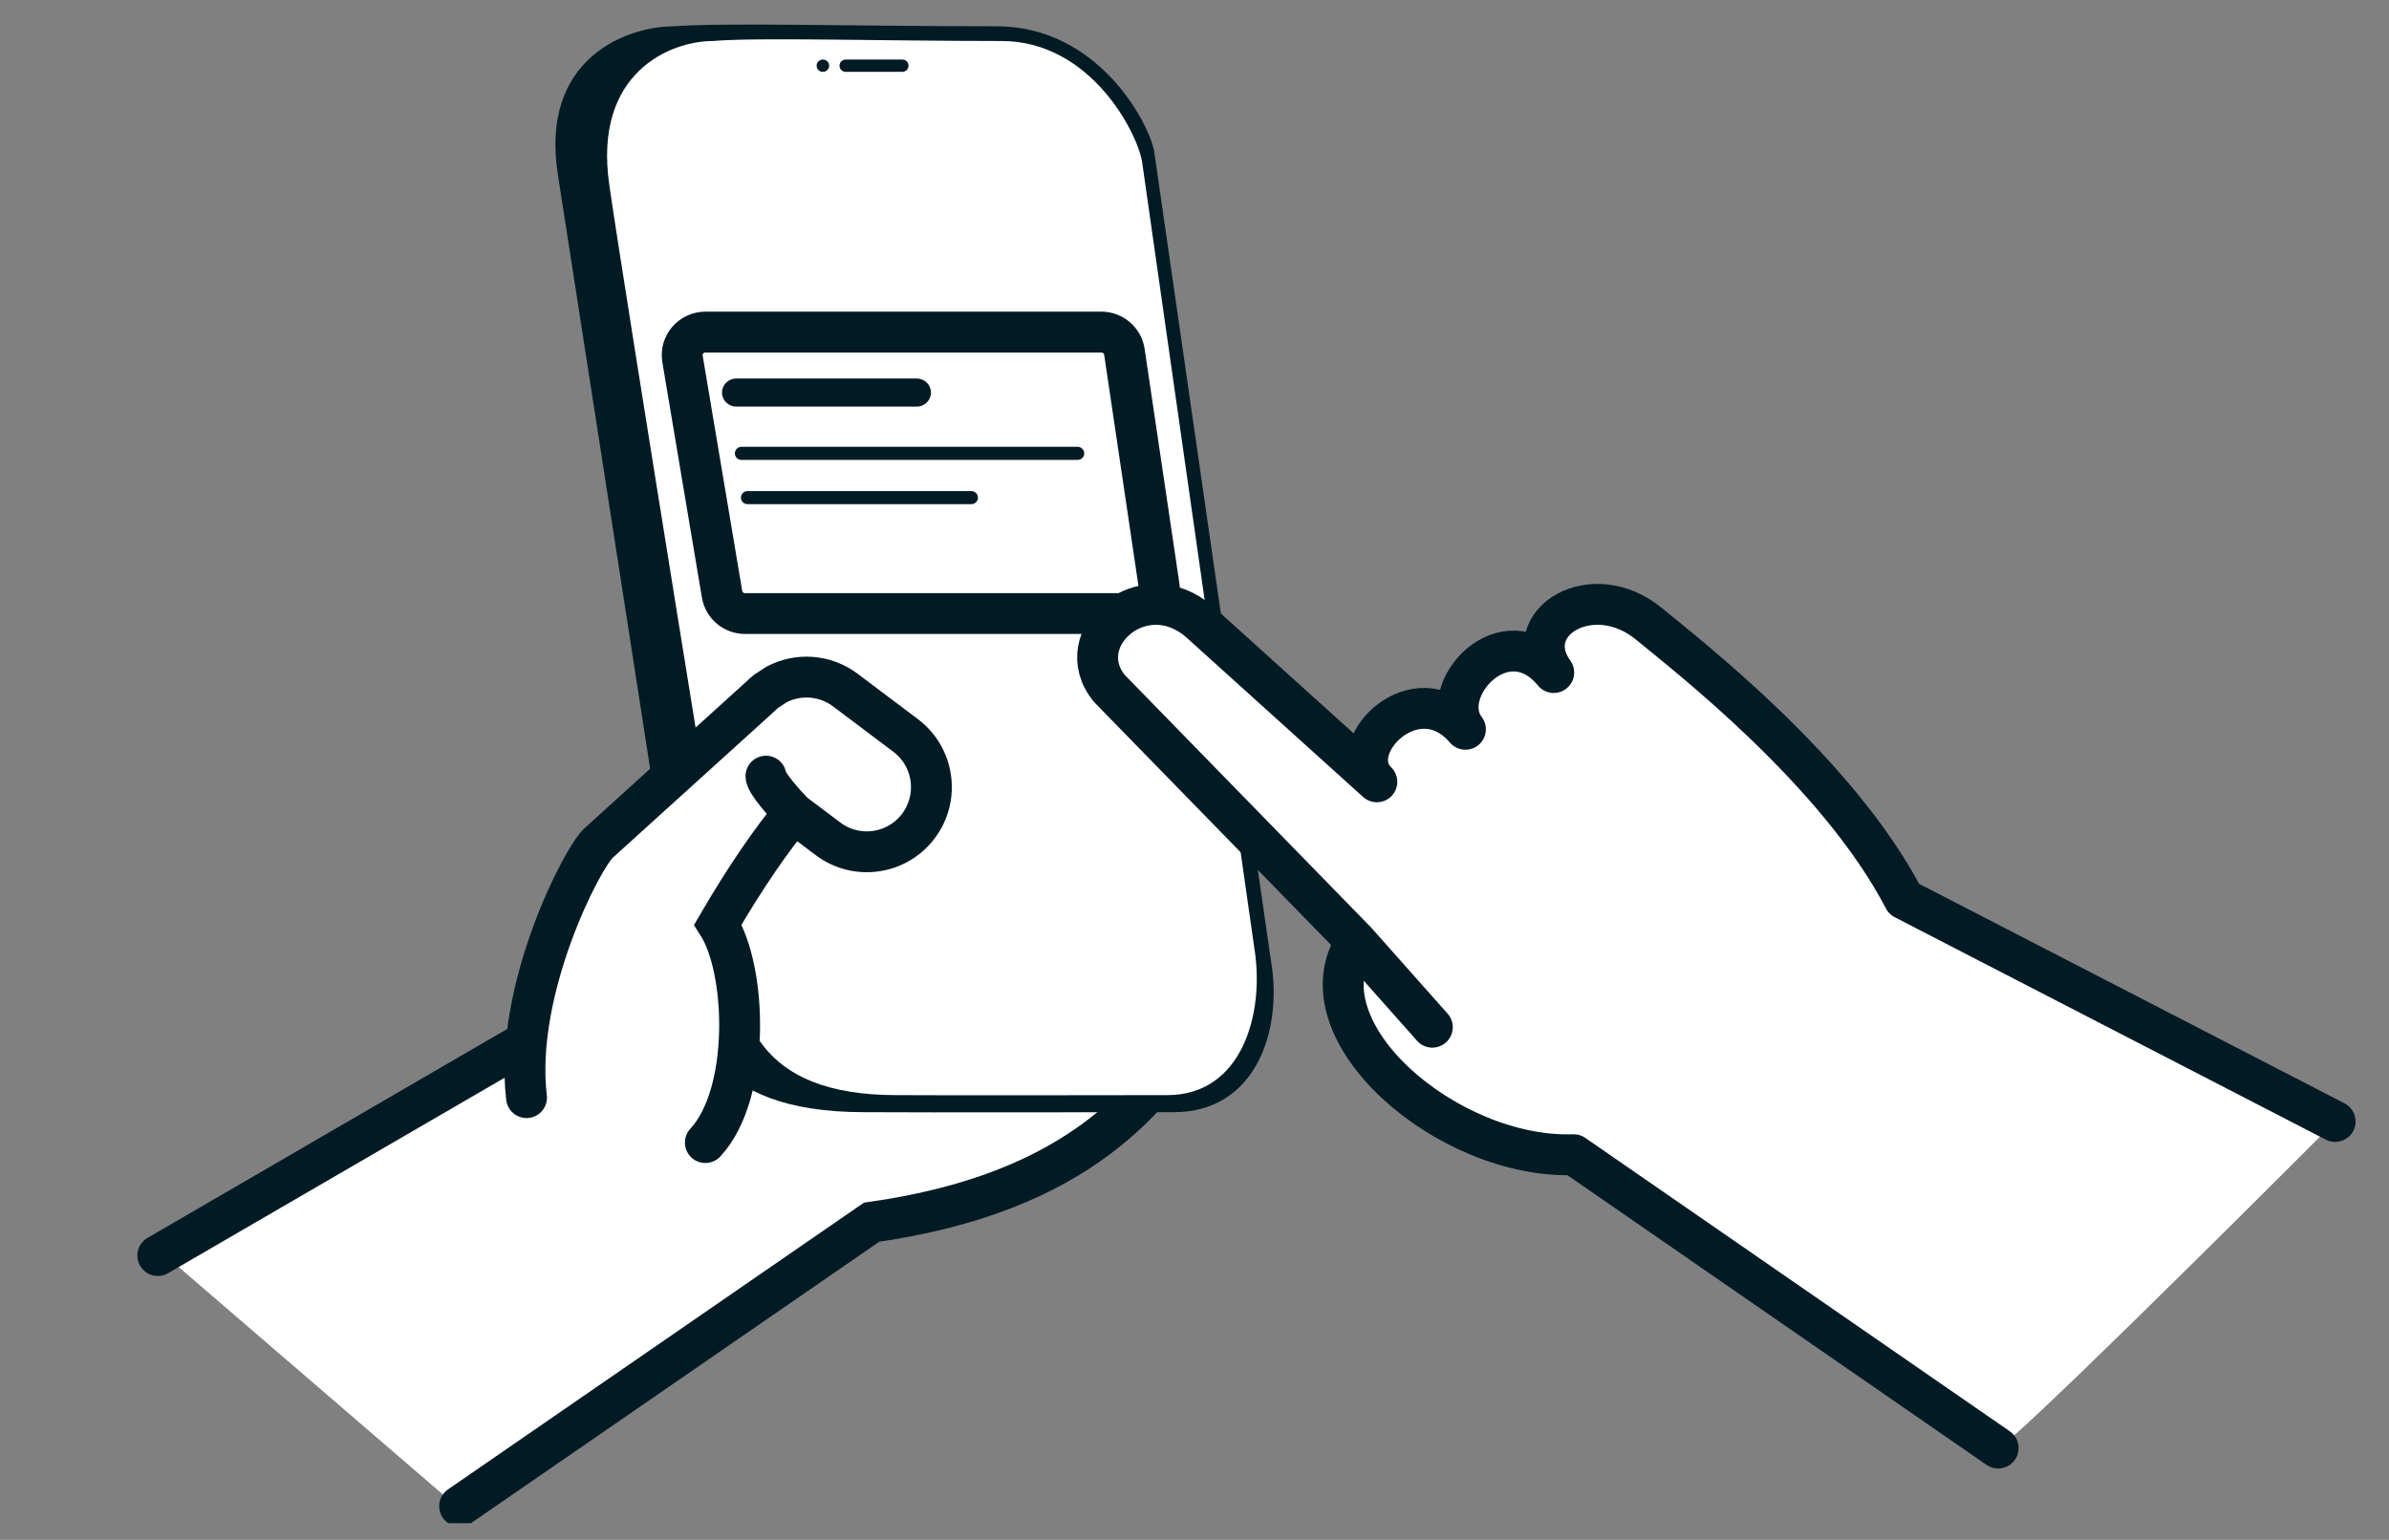
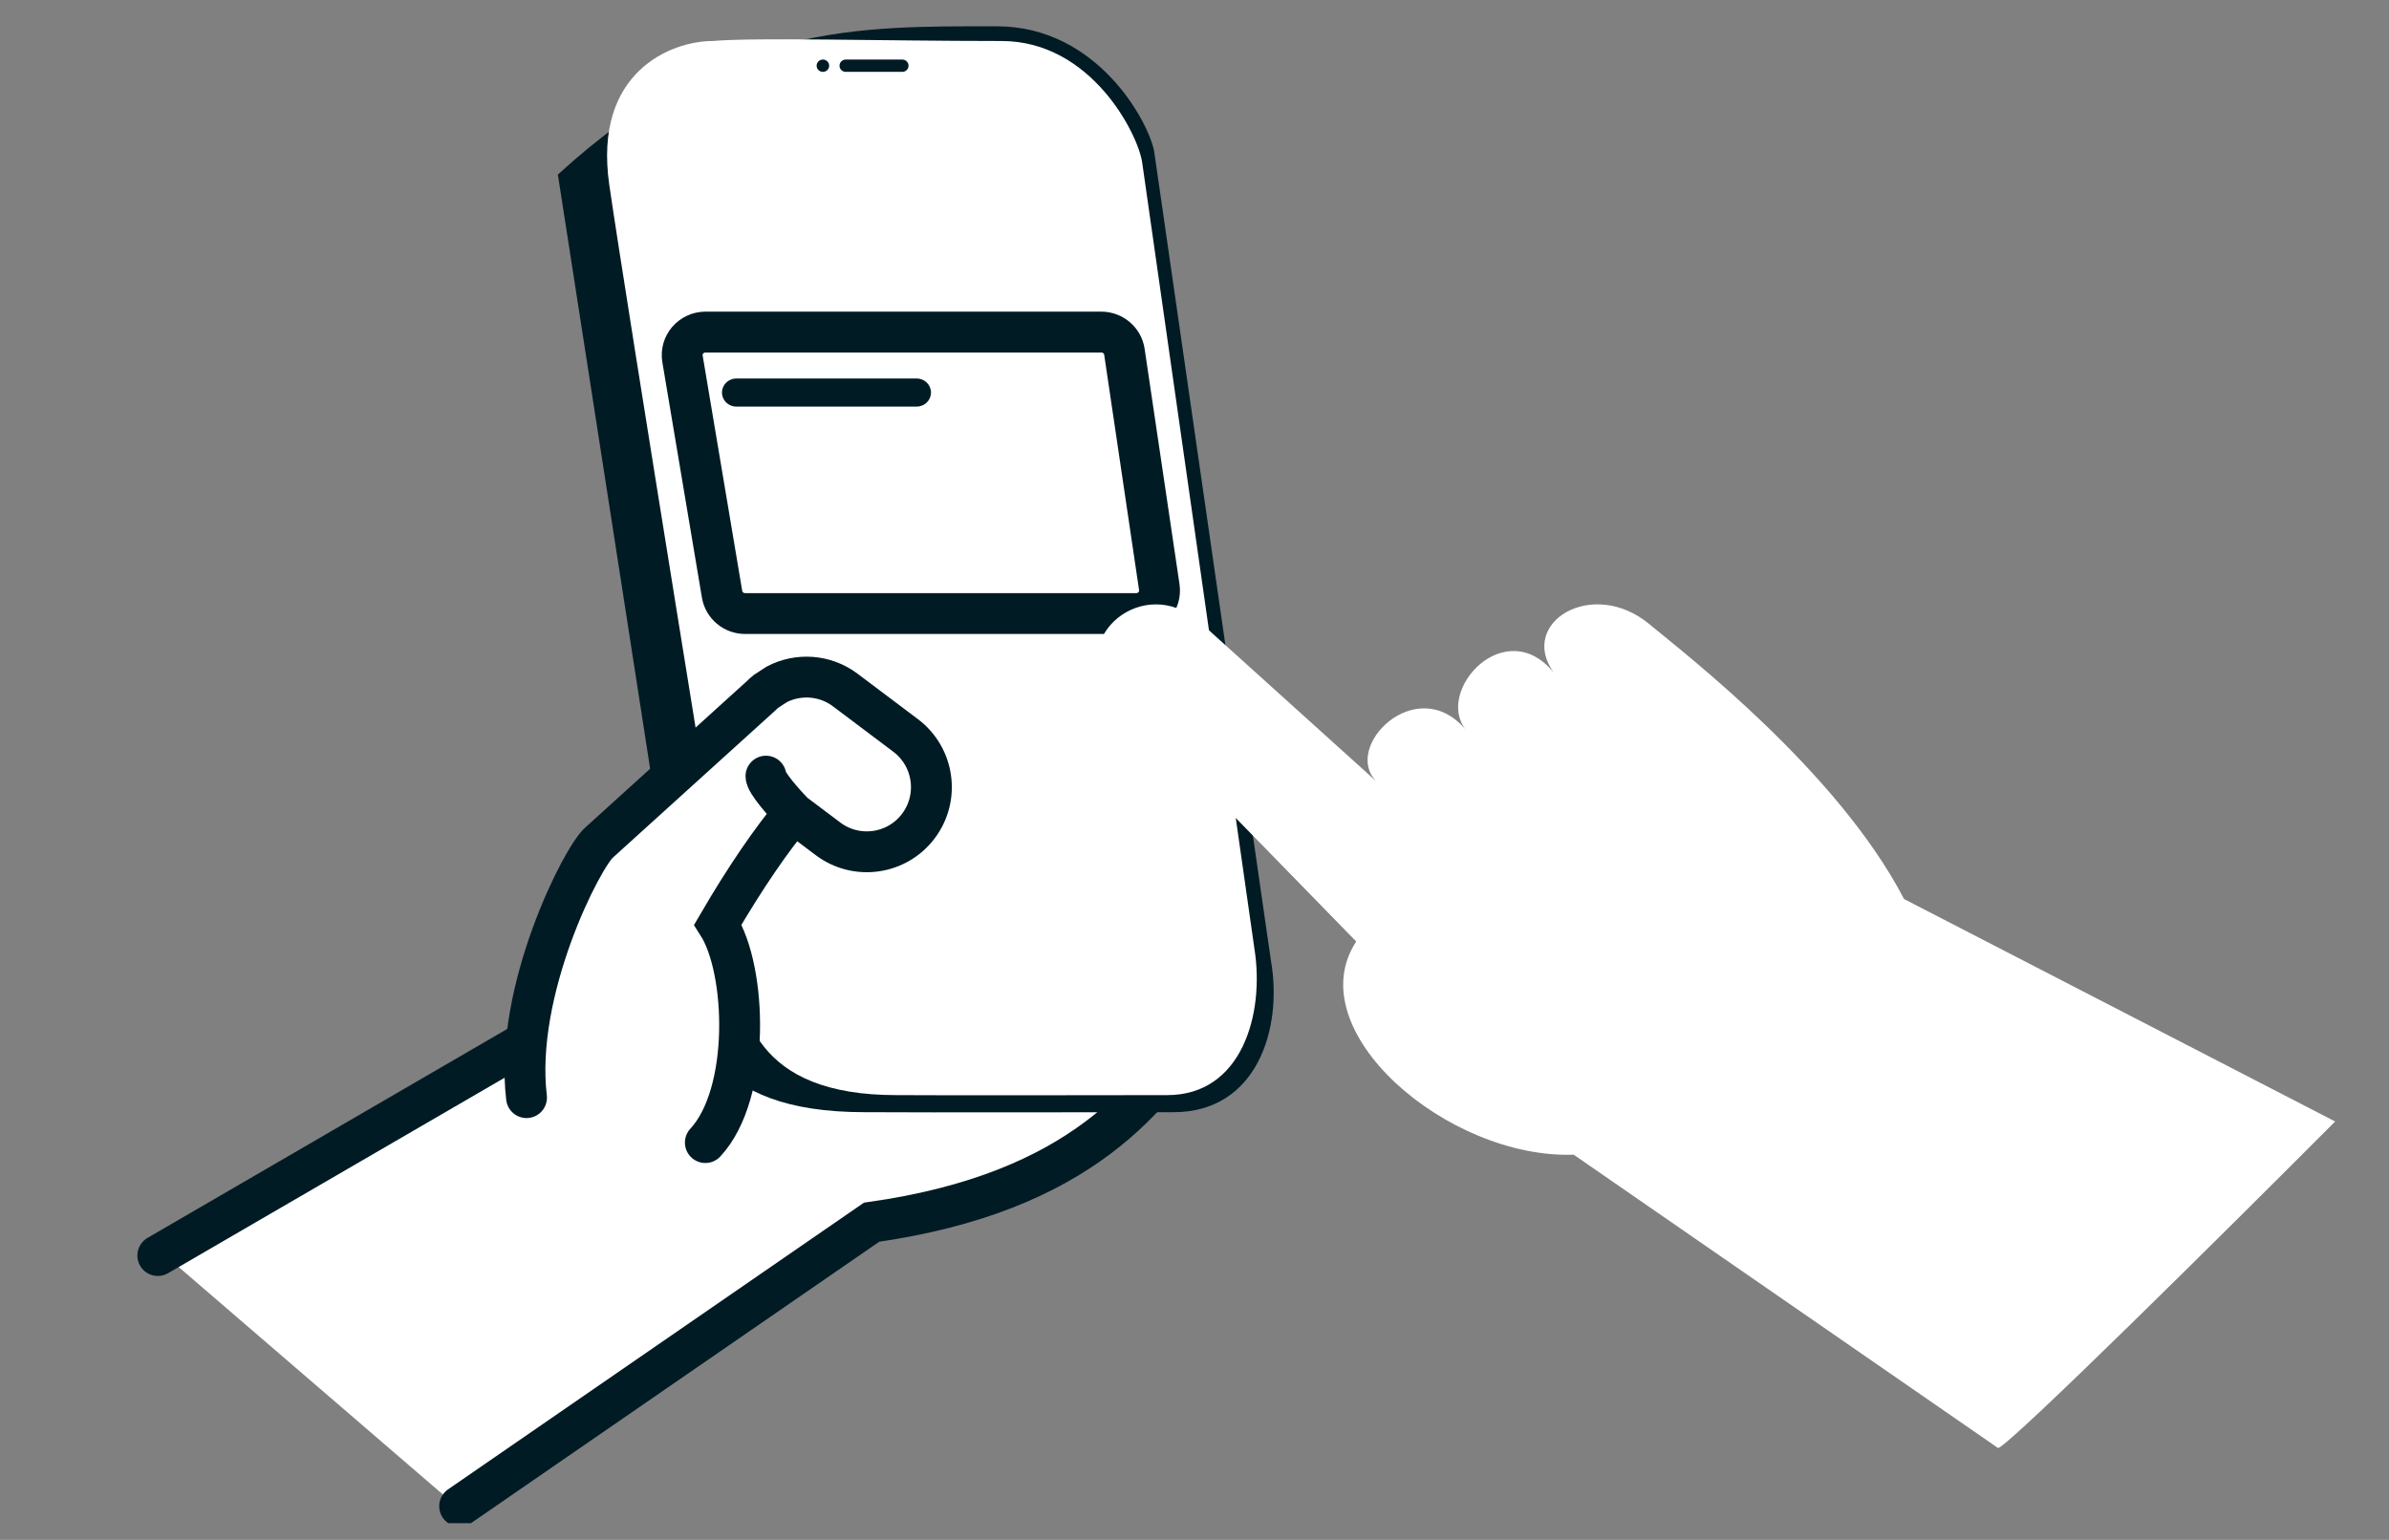
<svg xmlns="http://www.w3.org/2000/svg" width="76" height="49" viewBox="0 0 76 49" fill="none">
  <rect x="0" y="0" width="76" height="49" fill="#808080" stroke="none" />
  <g clip-path="url(#clip0_926_18128)">
    <path d="M5.131 39.842L17.207 32.838L38.352 32.394C36.721 34.973 34.424 38.046 27.745 38.992L14.638 48.029L5.131 39.842Z" fill="white" />
    <path d="M5.02 39.953L18.203 32.294H38.335C36.704 34.873 34.408 37.946 27.728 38.892L14.622 47.929" stroke="#011B24" stroke-width="1.3" stroke-linecap="round" />
-     <path d="M36.716 4.81L40.435 30.591C40.807 32.743 39.981 35.391 37.336 35.391C35.021 35.391 29.815 35.405 27.5 35.391C22.5 35.391 21.921 32.784 21.632 30.591C21.632 30.591 18.331 9.279 17.747 5.555C17.164 1.83 19.979 0.837 21.425 0.837C23.037 0.713 27.341 0.837 31.716 0.837C34.898 0.837 36.529 3.85 36.716 4.81Z" fill="#011B24" />
+     <path d="M36.716 4.81L40.435 30.591C40.807 32.743 39.981 35.391 37.336 35.391C35.021 35.391 29.815 35.405 27.5 35.391C22.5 35.391 21.921 32.784 21.632 30.591C21.632 30.591 18.331 9.279 17.747 5.555C23.037 0.713 27.341 0.837 31.716 0.837C34.898 0.837 36.529 3.85 36.716 4.81Z" fill="#011B24" />
    <path d="M36.334 5.161L39.906 30.188C40.238 32.277 39.499 34.848 37.136 34.848C35.068 34.848 30.58 34.861 28.512 34.848C24.043 34.848 23.526 32.317 23.267 30.188C23.267 30.188 19.904 9.5 19.383 5.884C18.861 2.269 21.377 1.305 22.669 1.305C24.11 1.184 27.956 1.304 31.865 1.305C34.709 1.305 36.2 4.259 36.334 5.161Z" fill="white" />
    <path d="M26.905 1.895H28.704C28.814 1.895 28.903 1.982 28.903 2.091C28.903 2.199 28.814 2.287 28.704 2.287H26.905C26.796 2.287 26.707 2.199 26.707 2.091C26.707 1.982 26.796 1.895 26.905 1.895Z" fill="#011B24" />
    <path d="M26.178 1.895H26.179C26.289 1.895 26.378 1.982 26.378 2.091C26.378 2.199 26.289 2.287 26.179 2.287H26.178C26.068 2.287 25.979 2.199 25.979 2.091C25.979 1.982 26.068 1.895 26.178 1.895Z" fill="#011B24" />
    <path d="M21.712 11.419C21.637 10.973 21.986 10.567 22.445 10.567H35.035C35.404 10.567 35.716 10.834 35.77 11.193L36.88 18.685C36.946 19.127 36.599 19.524 36.146 19.524H23.704C23.341 19.524 23.031 19.265 22.971 18.911L21.712 11.419Z" fill="white" stroke="#011B24" stroke-width="1.3" />
    <path d="M29.165 12.045H23.421C23.171 12.045 22.968 12.245 22.968 12.492C22.968 12.738 23.171 12.938 23.421 12.938H29.165C29.415 12.938 29.617 12.738 29.617 12.492C29.617 12.245 29.415 12.045 29.165 12.045Z" fill="#011B24" />
-     <path d="M34.28 14.218H23.589C23.473 14.218 23.378 14.311 23.378 14.426C23.378 14.541 23.473 14.635 23.589 14.635H34.28C34.397 14.635 34.492 14.541 34.492 14.426C34.492 14.311 34.397 14.218 34.28 14.218Z" fill="#011B24" />
-     <path d="M30.9 15.627H23.782C23.665 15.627 23.57 15.72 23.57 15.835C23.57 15.95 23.665 16.043 23.782 16.043H30.9C31.017 16.043 31.111 15.95 31.111 15.835C31.111 15.72 31.017 15.627 30.9 15.627Z" fill="#011B24" />
    <path d="M28.81 23.402C29.717 24.085 29.9 25.375 29.218 26.284C28.536 27.192 27.248 27.375 26.341 26.692L25.249 25.871C24.557 26.7 23.735 27.881 22.837 29.422C23.759 30.867 23.888 34.799 22.439 36.358L16.802 35.614C16.395 32.203 18.534 27.253 19.063 26.807L24.196 22.157C24.251 22.101 24.308 22.049 24.368 22.001L24.711 21.777C25.39 21.424 26.239 21.468 26.892 21.959L28.81 23.402Z" fill="white" />
    <path d="M25.249 25.871L26.34 26.692C27.248 27.375 28.536 27.192 29.218 26.284C29.9 25.375 29.717 24.085 28.809 23.402L26.892 21.959C26.239 21.468 25.39 21.424 24.711 21.777L24.367 22.001C24.308 22.049 24.25 22.101 24.195 22.157L19.063 26.807C18.533 27.253 16.343 31.517 16.75 34.928M25.249 25.871C24.557 26.7 23.735 27.881 22.837 29.422C23.758 30.867 23.888 34.799 22.439 36.358M25.249 25.871C24.955 25.568 24.367 24.908 24.367 24.698" stroke="#011B24" stroke-width="1.3" stroke-linecap="round" />
    <path d="M52.472 19.863C53.619 20.815 58.464 24.545 60.572 28.608L74.287 35.687C70.9 39.086 64.013 45.922 63.567 46.08L50.063 36.744C46.044 36.882 41.287 32.788 43.145 29.96L35.291 21.906C33.993 20.317 36.351 18.226 38.151 19.778L43.801 24.879C42.668 23.791 45.047 21.375 46.617 23.205C46.618 23.206 46.619 23.207 46.619 23.207C45.658 21.968 47.882 19.524 49.428 21.401C48.283 19.813 50.661 18.358 52.472 19.863Z" fill="white" />
-     <path d="M43.145 29.96L35.291 21.906C33.993 20.317 36.351 18.226 38.151 19.778L43.801 24.879C42.668 23.791 45.048 21.373 46.619 23.207C46.505 23.082 46.619 23.207 46.619 23.207C45.658 21.968 47.882 19.524 49.428 21.401C48.283 19.813 50.661 18.358 52.472 19.863C53.619 20.815 58.464 24.545 60.572 28.608L74.287 35.687M43.145 29.96C41.287 32.788 46.044 36.882 50.063 36.744L63.567 46.08M43.145 29.96L45.566 32.687" stroke="#011B24" stroke-width="1.3" stroke-linecap="round" stroke-linejoin="round" />
  </g>
  <defs>
    <clipPath id="clip0_926_18128">
      <rect width="75" height="48" fill="white" transform="translate(0.1 0.469)" />
    </clipPath>
  </defs>
</svg>